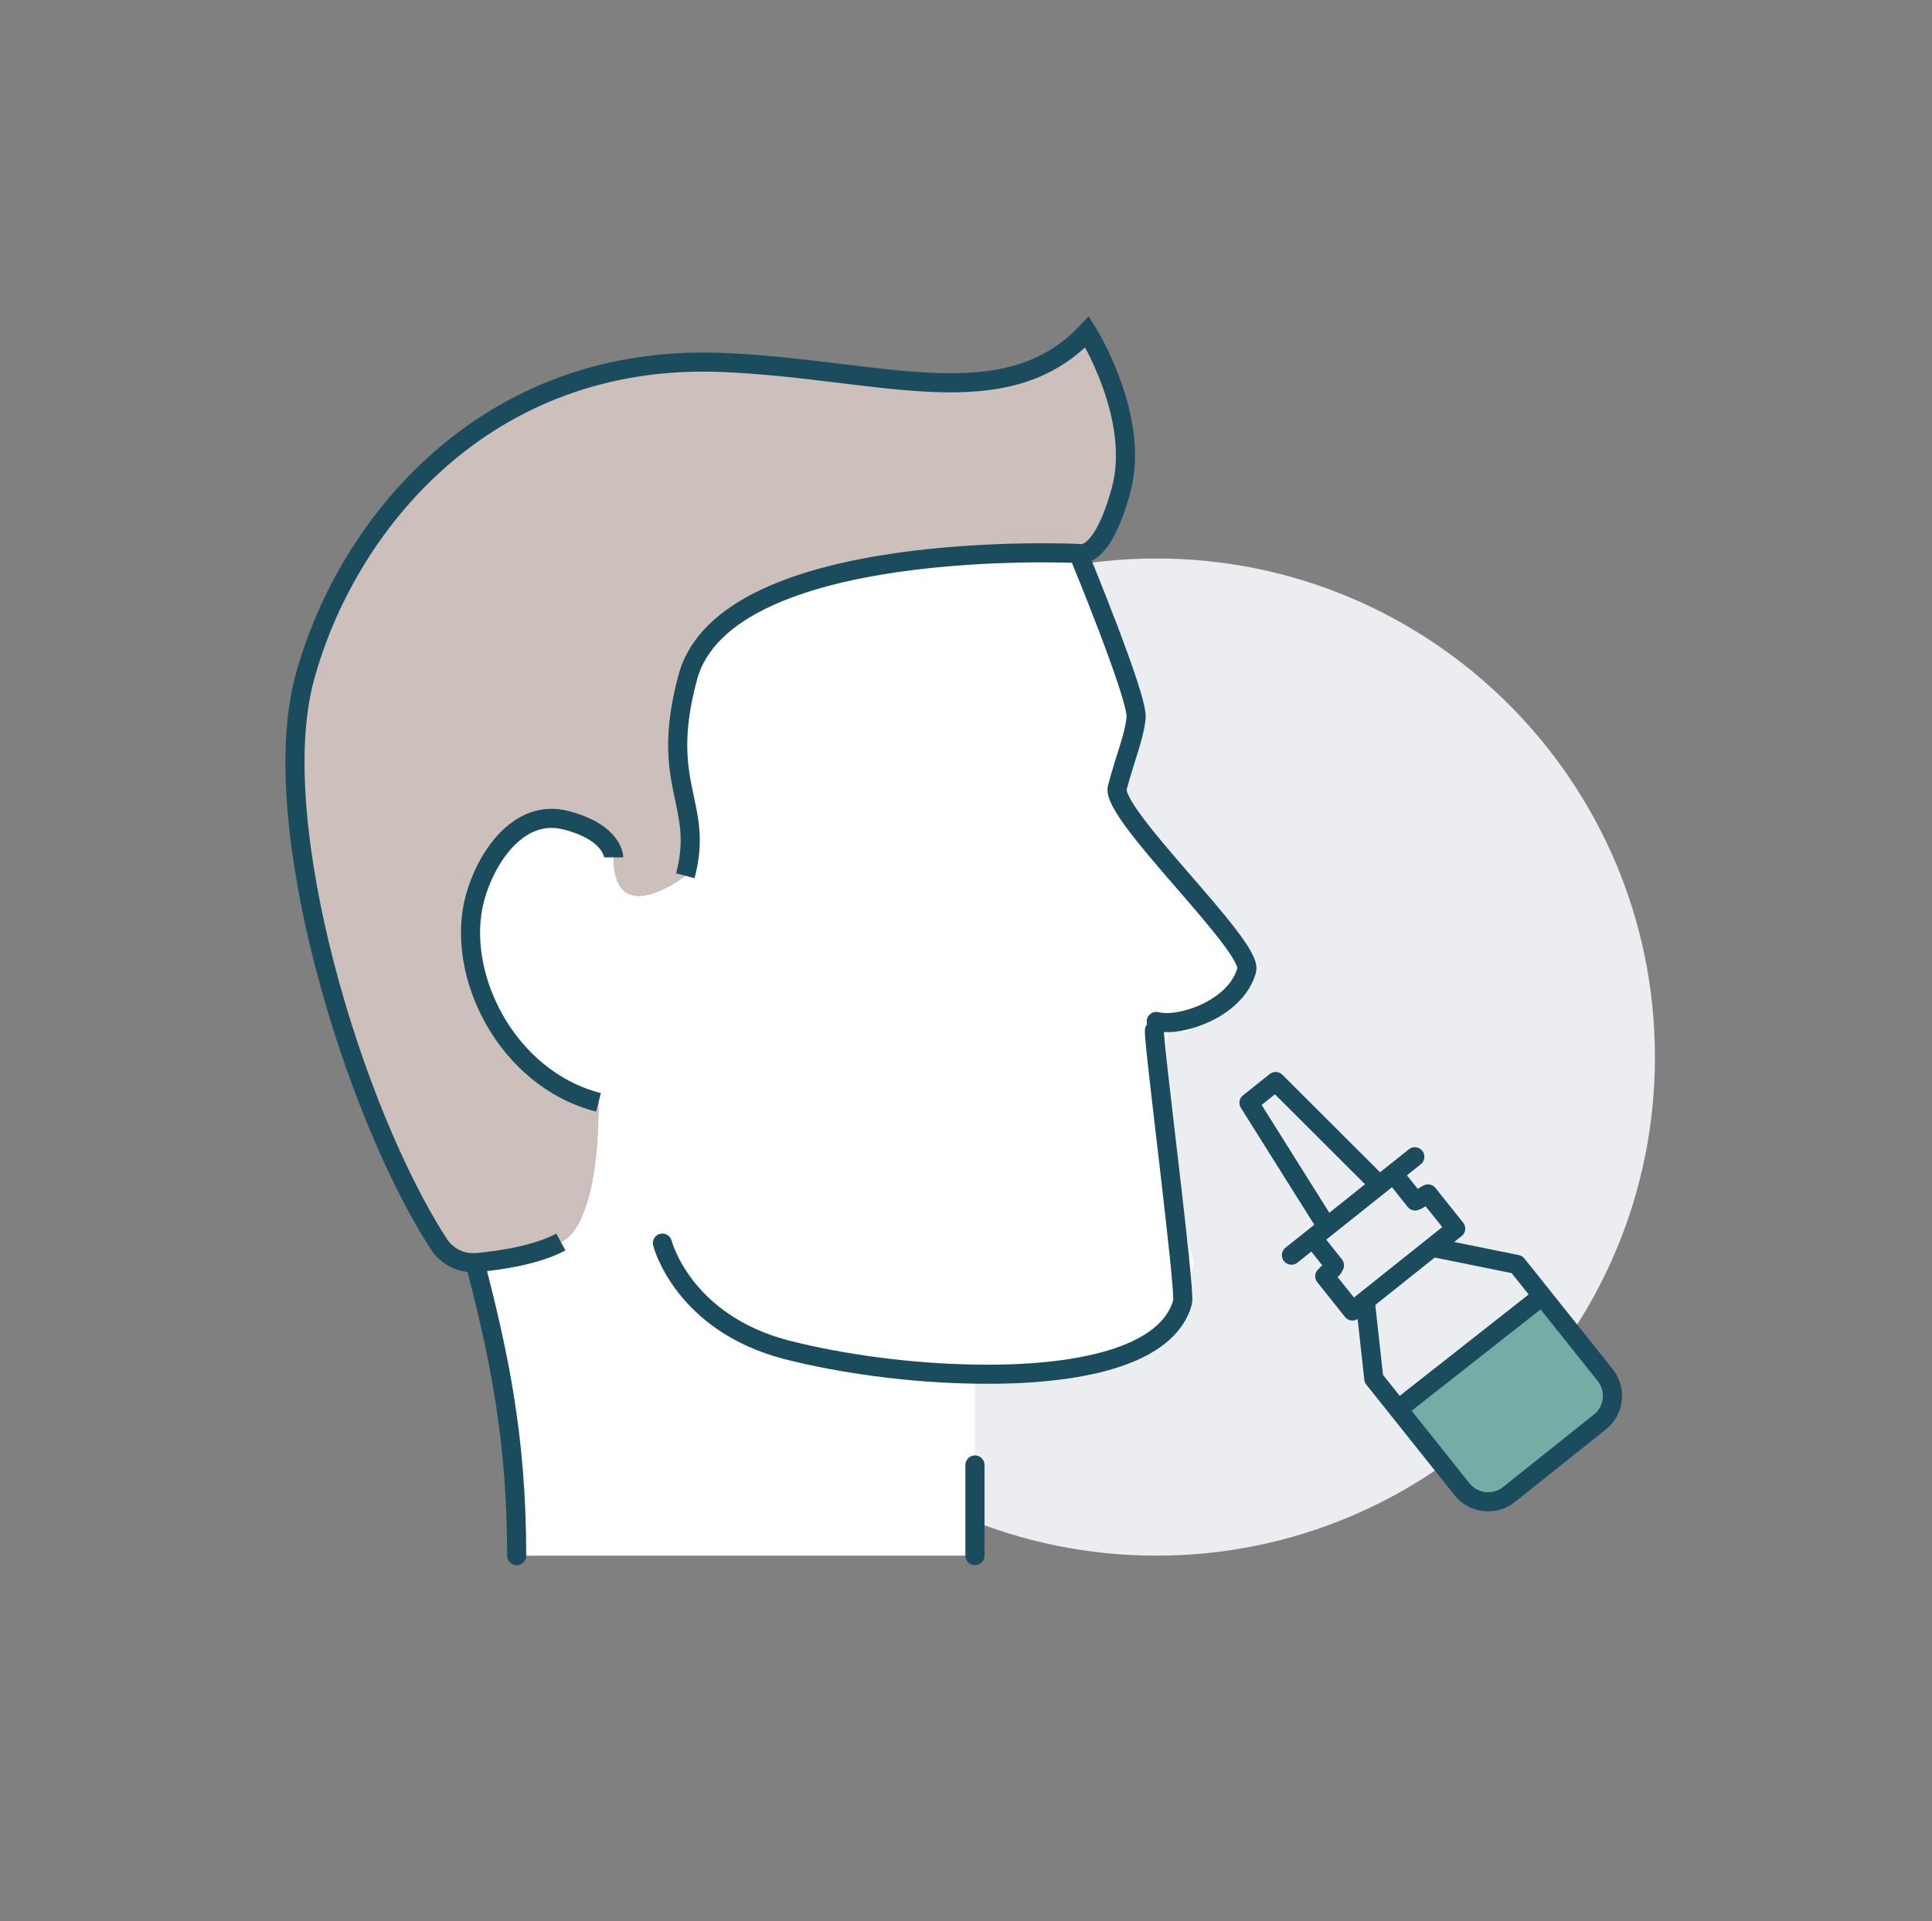
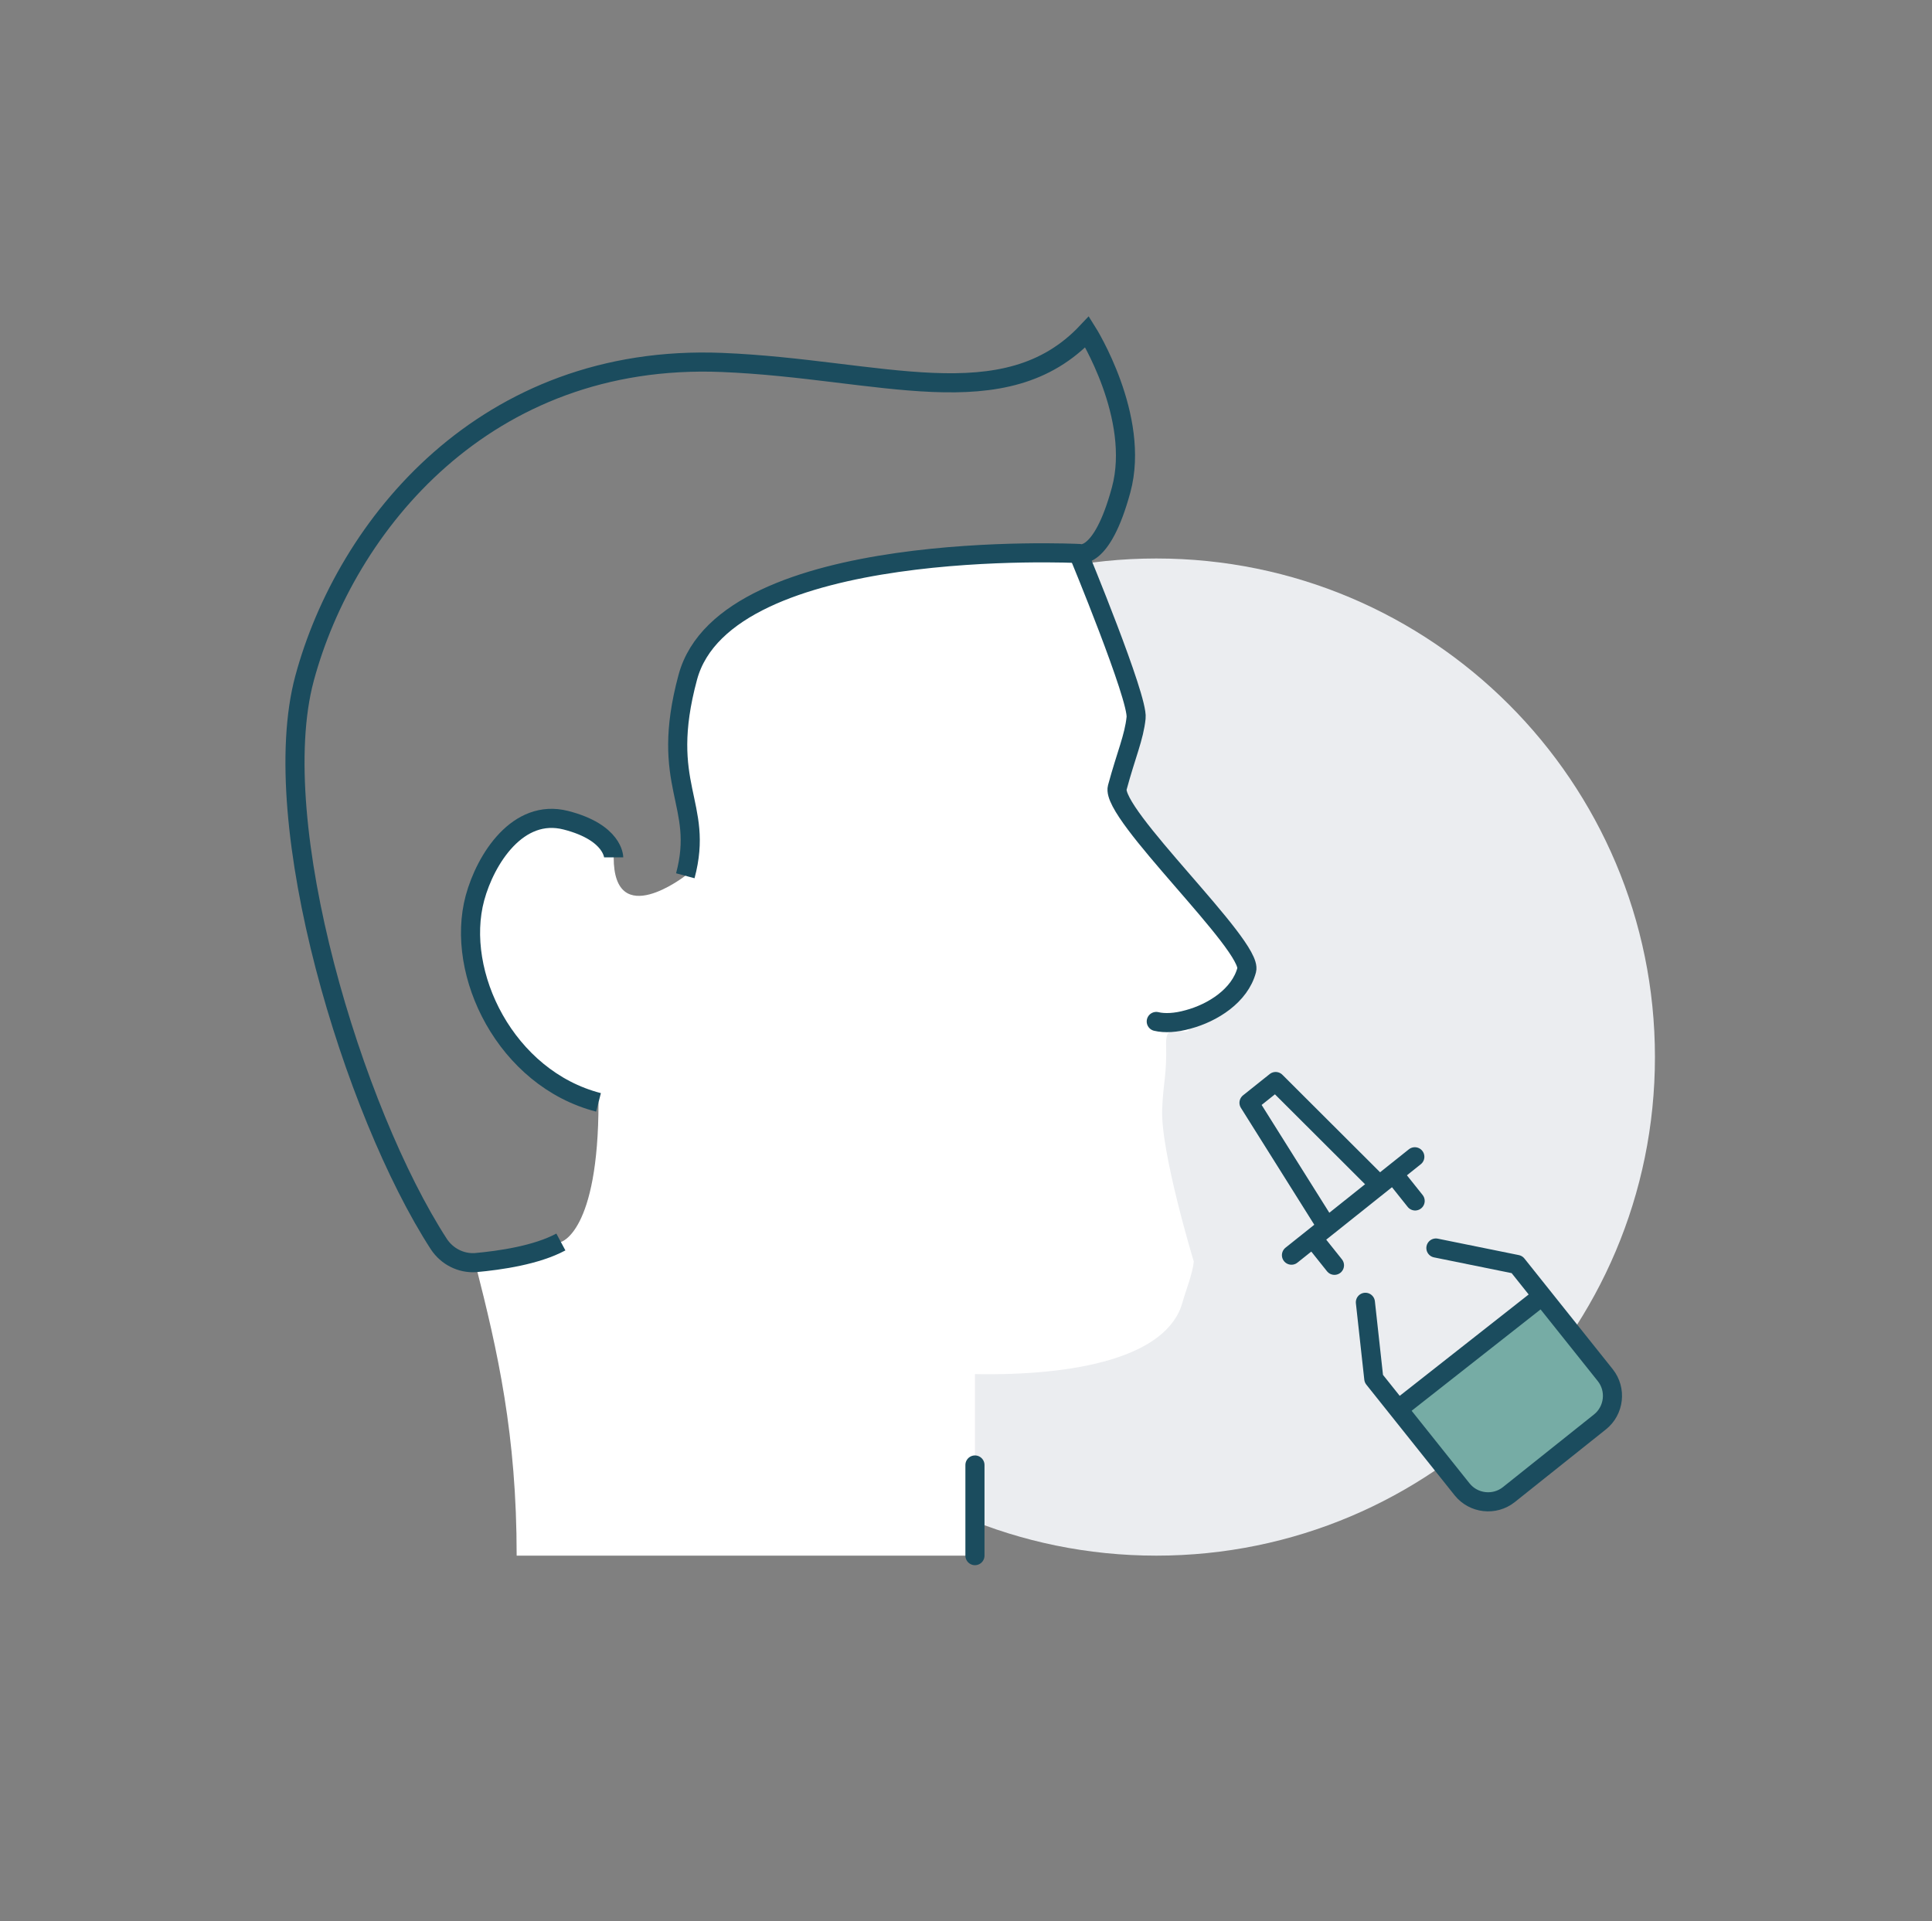
<svg xmlns="http://www.w3.org/2000/svg" width="182" height="181" xml:space="preserve" overflow="hidden">
  <rect width="100%" height="100%" fill="#808080" stroke="none" />
  <g transform="translate(-26 -769)">
    <g>
      <g>
        <g>
          <g>
            <path d="M181.9 868.588C181.9 894.53 160.87 915.56 134.928 915.56 108.986 915.56 87.956 894.53 87.956 868.588 87.956 842.646 108.986 821.616 134.928 821.616 160.87 821.616 181.9 842.646 181.9 868.588Z" fill="#EBEDF0" fill-rule="nonzero" fill-opacity="1" />
            <path d="M135.482 873.44C135.291 877.432 138.459 887.851 138.459 887.851 138.354 888.984 137.699 890.601 137.401 891.669 135.992 896.898 127.3 898.629 117.843 898.458L117.843 915.559 74.671 915.559C74.671 904.179 72.9 896.344 70.786 888.08L70.786 887.953 70.913 887.953C73.136 887.741 76.53 887.248 78.836 886.01 78.836 886.01 82.381 885.134 82.381 872.857 73.67 870.616 68.822 860.731 70.742 853.6 71.747 849.906 74.8 845.122 79.305 846.275 83.811 847.428 83.811 849.776 83.811 849.776 83.811 856.759 90.558 851.507 90.558 851.507 92.393 844.653 88.015 843.096 90.792 832.804 94.378 819.522 127.601 821.144 127.601 821.144L127.601 821.167C127.601 821.167 133.237 834.768 133.023 836.624 132.83 838.484 132.105 840.041 131.25 843.2 130.591 845.677 144.06 858.125 143.443 860.389 142.801 862.802 140.241 864.424 137.914 865.043L137.997 865.343C138.404 867.457 135.804 864.576 135.848 867.33 135.931 870.253 135.59 870.833 135.482 873.44Z" fill="#FFFFFF" fill-rule="nonzero" fill-opacity="1" />
-             <path d="M131.615 815.148C129.758 821.999 127.601 821.144 127.601 821.144 127.601 821.144 94.378 819.522 90.792 832.804 88.015 843.096 92.393 844.653 90.558 851.507 90.558 851.507 83.811 856.759 83.811 849.776 83.811 849.776 83.811 847.428 79.305 846.275 74.8 845.122 71.747 849.906 70.742 853.6 68.822 860.731 73.67 870.616 82.381 872.857 82.381 885.134 78.836 886.01 78.836 886.01 76.53 887.248 73.136 887.741 70.913 887.953L70.786 887.953C69.42 888.037 68.117 887.375 67.348 886.222 59.258 873.733 51.016 846.574 54.688 832.91 58.574 818.519 71.683 802.25 93.995 803.146 108.875 803.745 120.641 808.528 128.412 800.265 128.412 800.265 133.473 808.292 131.615 815.148Z" fill="#CDBFBB" fill-rule="nonzero" fill-opacity="1" />
            <path d="M127.601 821.167C127.601 821.167 133.237 834.768 133.023 836.624 132.83 838.484 132.105 840.041 131.25 843.2 130.591 845.677 144.06 858.125 143.443 860.389 142.801 862.802 140.241 864.424 137.914 865.043 136.782 865.364 135.714 865.426 134.923 865.234" stroke="#1B4C5E" stroke-width="1.8" stroke-linecap="round" stroke-linejoin="round" stroke-miterlimit="4" stroke-opacity="1" fill="none" fill-rule="nonzero" />
-             <path d="M88.4 886.116C88.4 886.116 90.3 893.633 100.122 896.173 105.139 897.453 111.651 898.372 117.843 898.458 127.3 898.629 135.992 896.898 137.401 891.669 137.699 890.601 134.647 867.209 134.751 866.077" stroke="#1B4C5E" stroke-width="1.8" stroke-linecap="round" stroke-linejoin="round" stroke-miterlimit="4" stroke-opacity="1" fill="none" fill-rule="nonzero" />
            <path d="M117.843 915.559 117.843 907.019" stroke="#1B4C5E" stroke-width="1.8" stroke-linecap="round" stroke-linejoin="round" stroke-miterlimit="4" stroke-opacity="1" fill="none" fill-rule="nonzero" />
-             <path d="M70.786 888.08C72.9 896.344 74.671 904.179 74.671 915.559" stroke="#1B4C5E" stroke-width="1.8" stroke-linecap="round" stroke-linejoin="round" stroke-miterlimit="4" stroke-opacity="1" fill="none" fill-rule="nonzero" />
            <path d="M82.381 872.857C73.67 870.616 68.822 860.731 70.742 853.6 71.747 849.906 74.8 845.122 79.305 846.275 83.811 847.428 83.811 849.776 83.811 849.776" stroke="#1B4C5E" stroke-width="1.8" stroke-linecap="butt" stroke-linejoin="miter" stroke-miterlimit="10" stroke-opacity="1" fill="none" fill-rule="nonzero" />
-             <path d="M90.558 851.507C92.393 844.653 88.015 843.096 90.792 832.804 94.378 819.522 127.601 821.144 127.601 821.144 127.601 821.144 129.758 821.999 131.615 815.148 133.473 808.292 128.412 800.265 128.412 800.265 120.641 808.528 108.875 803.745 93.995 803.146 71.683 802.25 58.574 818.519 54.688 832.91 51.016 846.574 59.258 873.733 67.348 886.222 68.117 887.375 69.42 888.037 70.786 887.953L70.913 887.953C73.136 887.741 76.53 887.248 78.836 886.01" stroke="#1B4C5E" stroke-width="1.8" stroke-linecap="butt" stroke-linejoin="miter" stroke-miterlimit="10" stroke-opacity="1" fill="none" fill-rule="nonzero" />
+             <path d="M90.558 851.507C92.393 844.653 88.015 843.096 90.792 832.804 94.378 819.522 127.601 821.144 127.601 821.144 127.601 821.144 129.758 821.999 131.615 815.148 133.473 808.292 128.412 800.265 128.412 800.265 120.641 808.528 108.875 803.745 93.995 803.146 71.683 802.25 58.574 818.519 54.688 832.91 51.016 846.574 59.258 873.733 67.348 886.222 68.117 887.375 69.42 888.037 70.786 887.953C73.136 887.741 76.53 887.248 78.836 886.01" stroke="#1B4C5E" stroke-width="1.8" stroke-linecap="butt" stroke-linejoin="miter" stroke-miterlimit="10" stroke-opacity="1" fill="none" fill-rule="nonzero" />
            <path d="M177.763 899.395 177.863 901.39 167.458 910.289 164.919 910.382 157.787 901.611 170.856 891.256 177.763 899.395Z" fill="#76ACA5" fill-rule="nonzero" fill-opacity="1" />
            <path d="M154.624 891.692 155.415 898.886 163.732 909.312C164.808 910.66 166.792 910.883 168.14 909.808L170.919 907.59 172.635 906.221 176.722 902.961C178.07 901.885 178.294 899.901 177.218 898.553L168.9 888.127 161.266 886.578" stroke="#1B4C5E" stroke-width="1.8" stroke-linecap="round" stroke-linejoin="round" stroke-miterlimit="4" stroke-opacity="1" fill="none" fill-rule="nonzero" />
-             <path d="M151.571 888.473 150.796 889.24 153.403 892.509 163.13 884.749 160.521 881.48 159.517 882.058" stroke="#1B4C5E" stroke-width="1.8" stroke-linecap="round" stroke-linejoin="round" stroke-miterlimit="4" stroke-opacity="1" fill="none" fill-rule="nonzero" />
            <path d="M159.28 877.982 147.66 887.252" stroke="#1B4C5E" stroke-width="1.8" stroke-linecap="round" stroke-linejoin="round" stroke-miterlimit="4" stroke-opacity="1" fill="none" fill-rule="nonzero" />
            <path d="M155.792 880.497 146.17 870.893 143.66 872.896 150.888 884.41" stroke="#1B4C5E" stroke-width="1.8" stroke-linecap="round" stroke-linejoin="round" stroke-miterlimit="4" stroke-opacity="1" fill="none" fill-rule="nonzero" />
            <path d="M157.406 879.754 159.311 882.143" stroke="#1B4C5E" stroke-width="1.8" stroke-linecap="round" stroke-linejoin="round" stroke-miterlimit="4" stroke-opacity="1" fill="none" fill-rule="nonzero" />
            <path d="M149.804 885.818 151.71 888.207" stroke="#1B4C5E" stroke-width="1.8" stroke-linecap="round" stroke-linejoin="round" stroke-miterlimit="4" stroke-opacity="1" fill="none" fill-rule="nonzero" />
            <path d="M171.179 891.176 157.958 901.57" stroke="#1B4C5E" stroke-width="1.8" stroke-linecap="round" stroke-linejoin="round" stroke-miterlimit="4" stroke-opacity="1" fill="none" fill-rule="nonzero" />
          </g>
        </g>
      </g>
    </g>
  </g>
</svg>